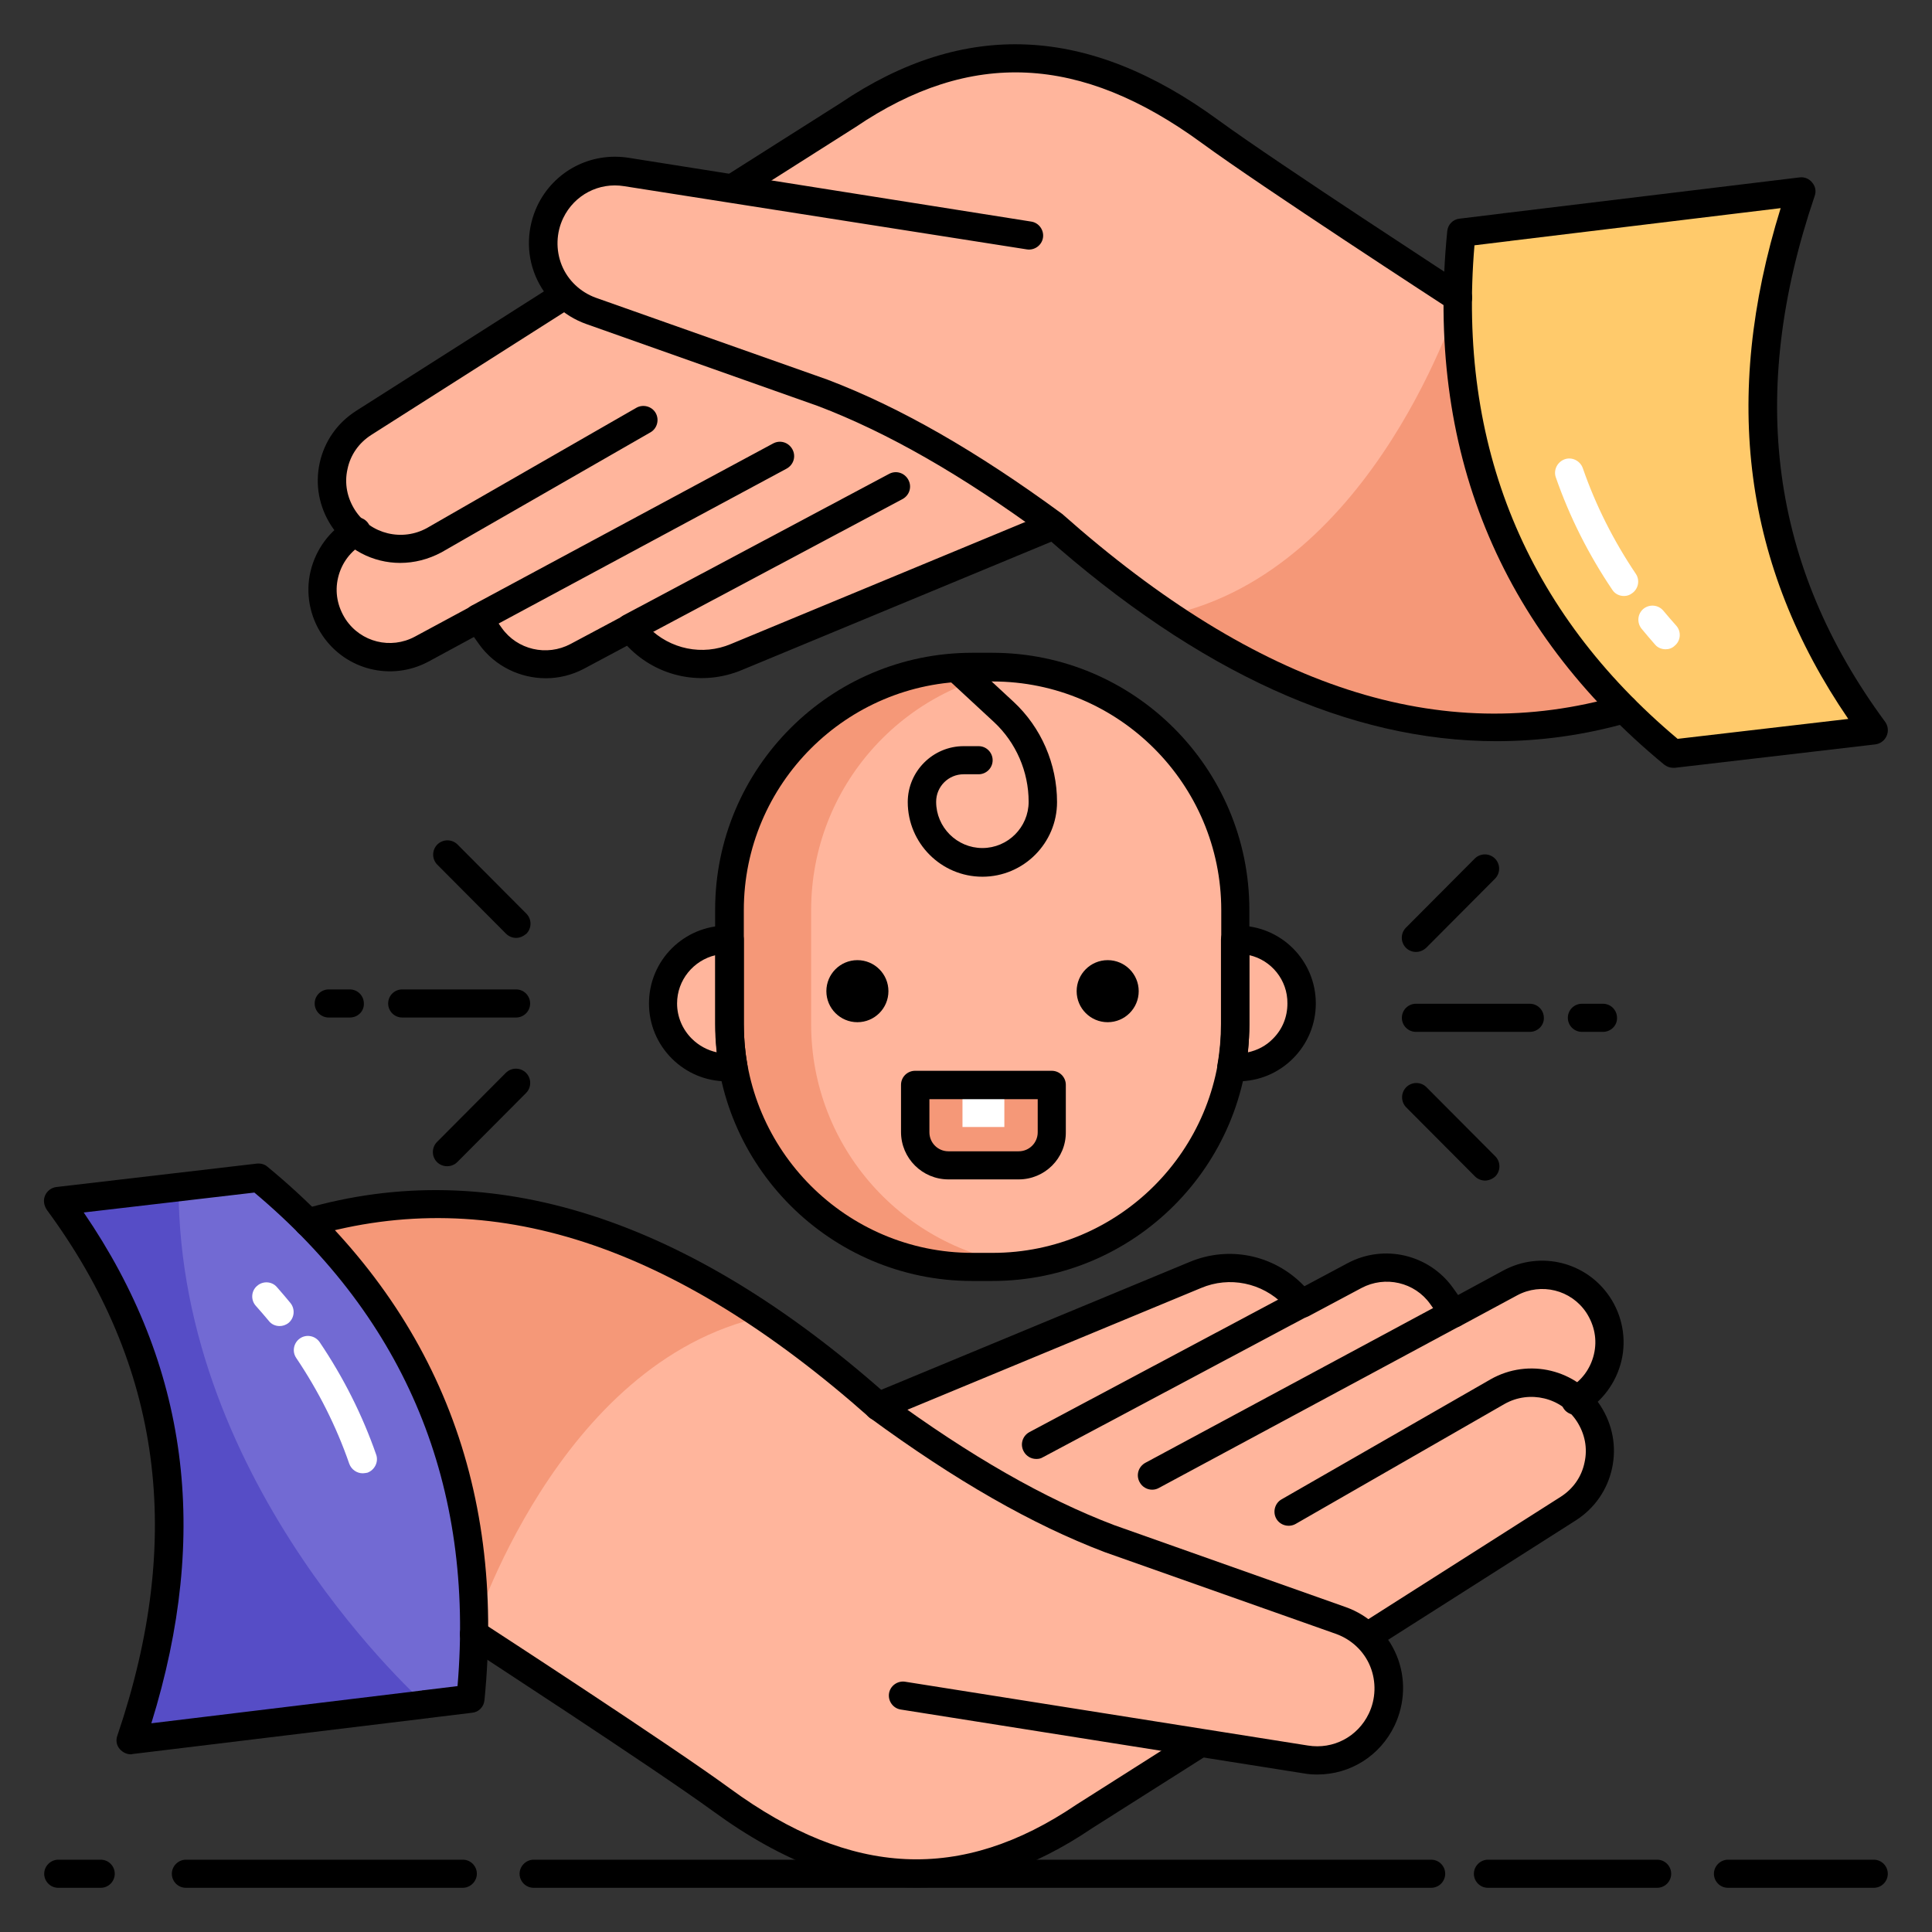
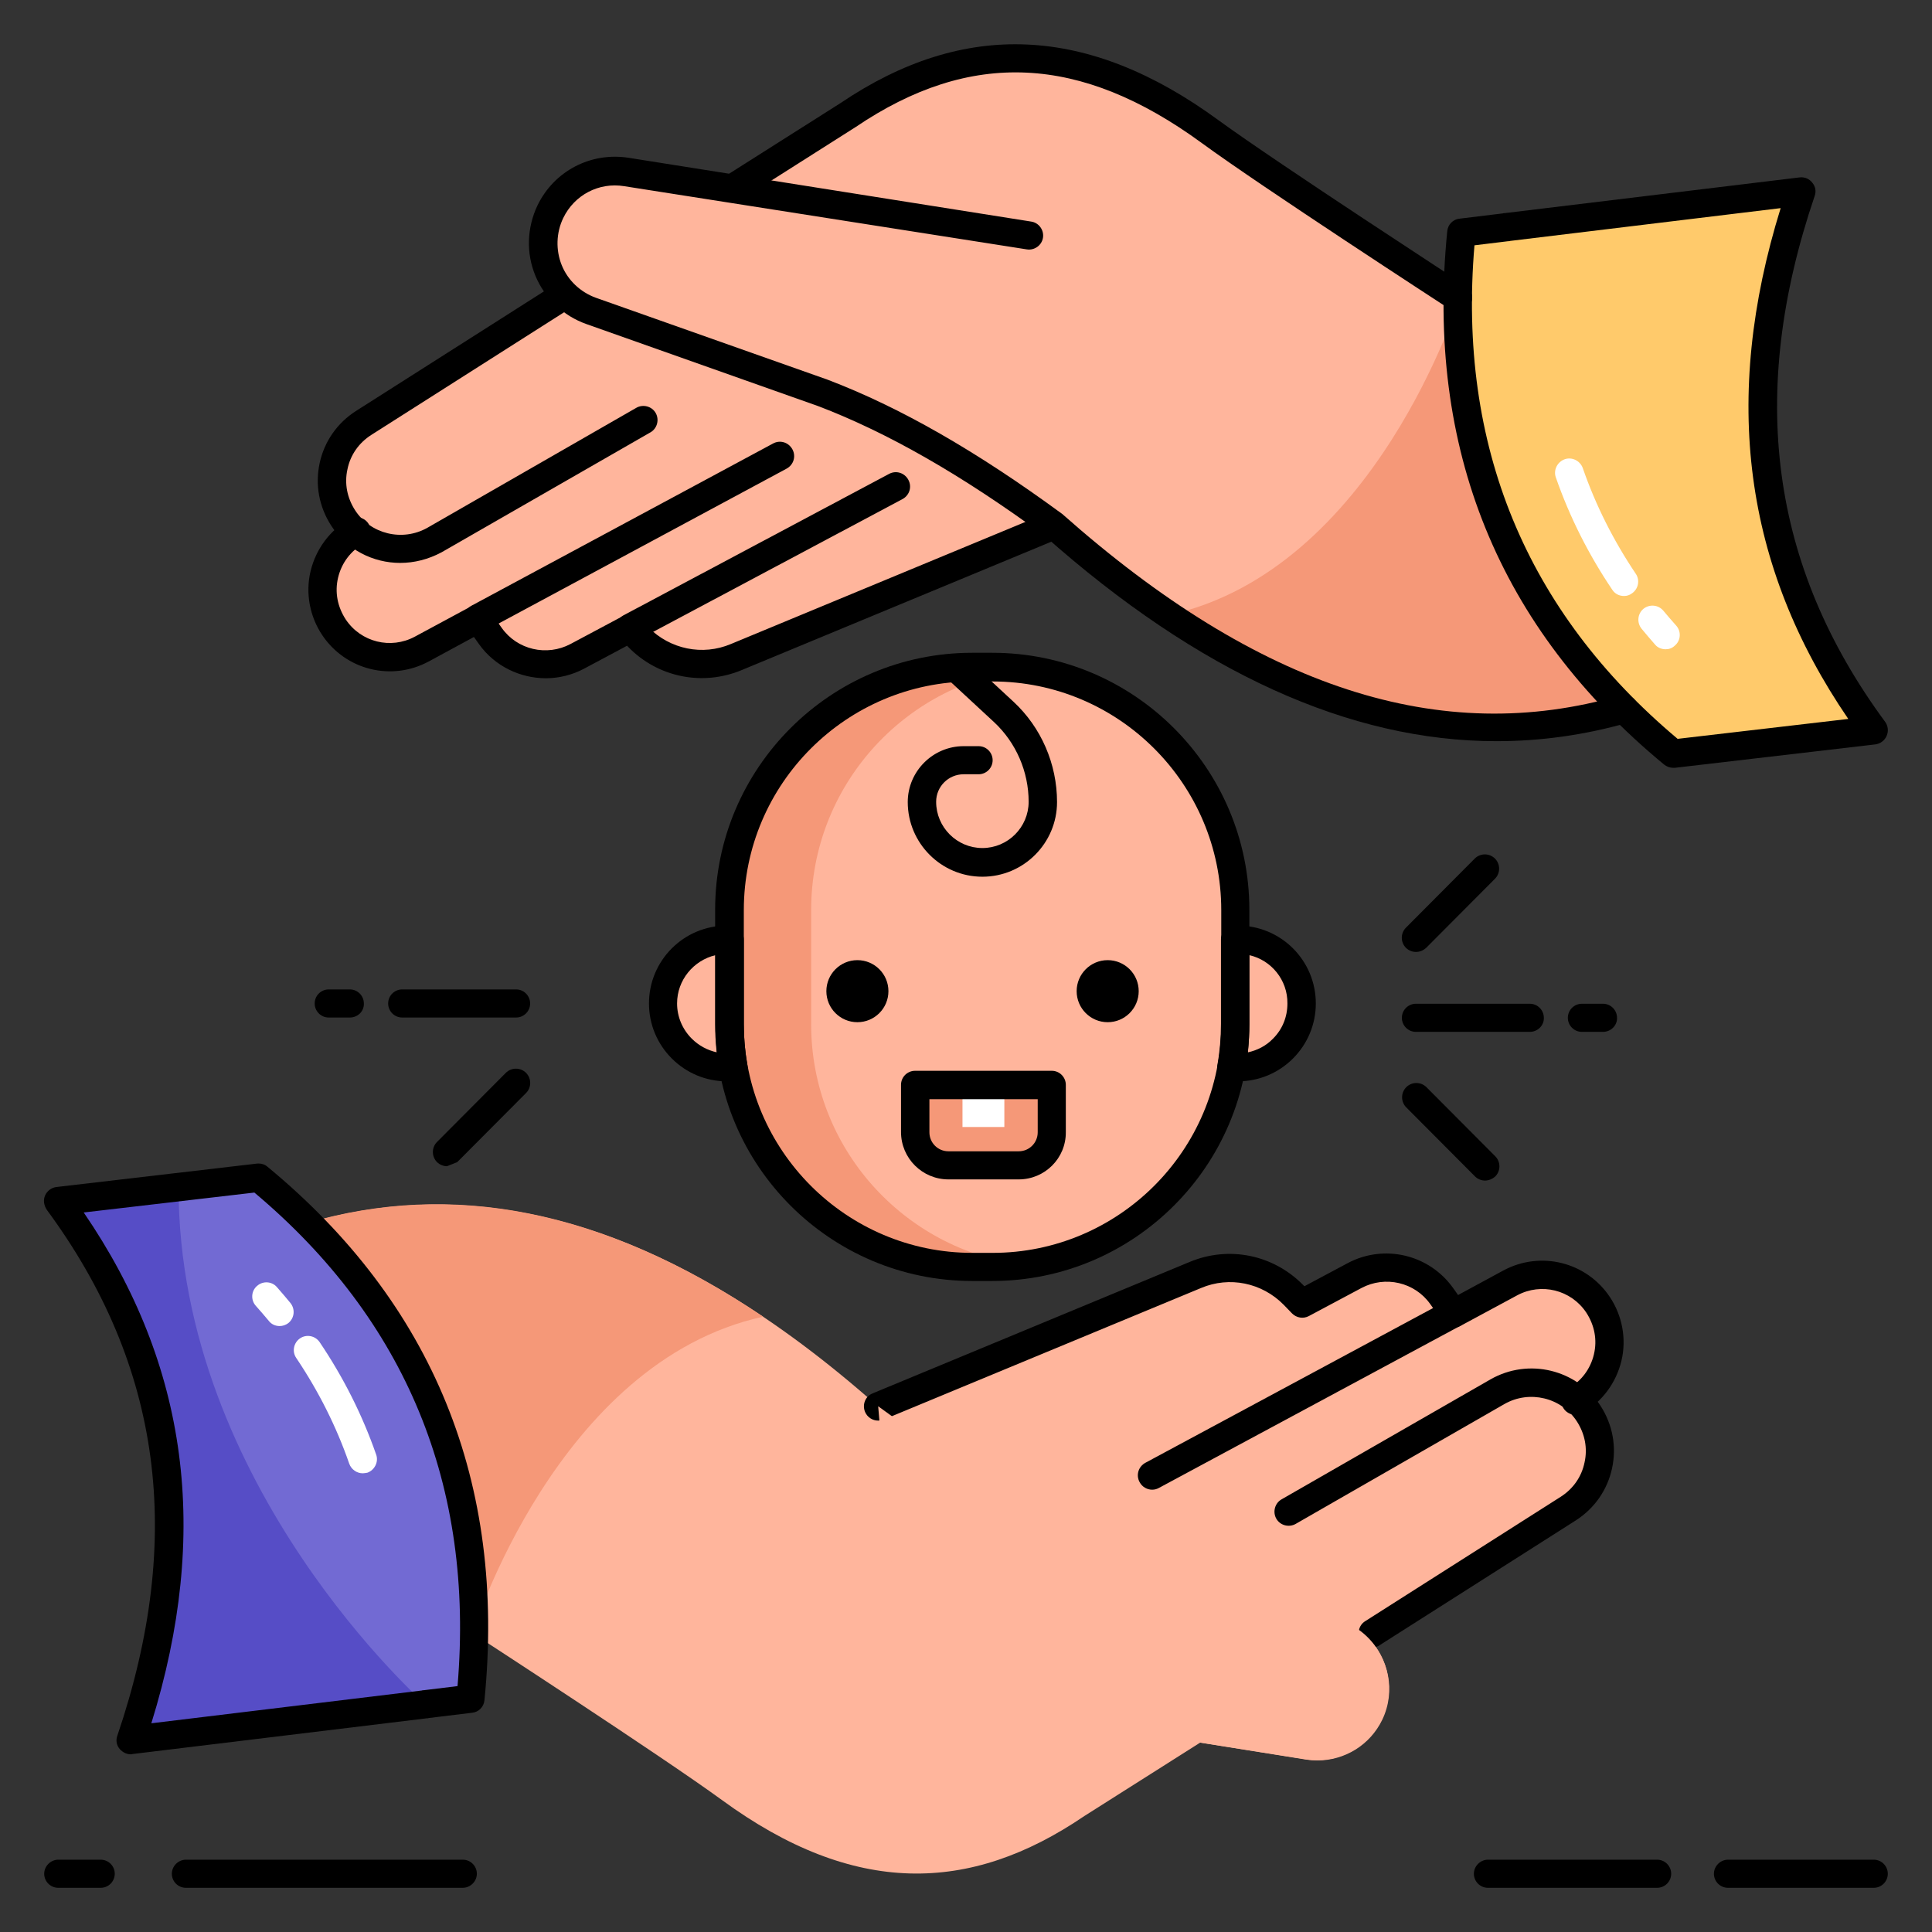
<svg xmlns="http://www.w3.org/2000/svg" id="Layer_1" enable-background="new 0 0 66 66" viewBox="0 0 66 66">
  <rect x="0" y="0" width="66" height="66" fill="#333333" stroke="none" />
  <g>
    <g>
      <g>
        <g>
          <g>
            <g>
              <g>
                <g>
                  <g>
                    <g>
                      <g>
                        <path d="m24.66 61.49c-2.07-1.51-8.52-5.7-8.52-5.7l-5.62-14.01c6.01-1.74 12.46.04 19.48 6.27l10.83-4.49c1.15-.48 2.48-.21 3.36.68l.29.3 1.8-.96c1.02-.55 2.29-.25 2.97.7l.42.59 1.93-1.03c1.04-.56 2.33-.24 3 .74.26.39.39.83.39 1.27 0 .78-.4 1.55-1.13 1.98.17.13.31.3.43.49.25.39.38.83.38 1.27 0 .77-.38 1.52-1.08 1.96l-6.88 4.38c.73.71.98 1.84.51 2.82-.42.87-1.29 1.39-2.22 1.39-.13 0-.25-.01-.38-.03l-3.62-.58-3.96 2.51c-3.91 2.66-7.87 2.75-12.38-.55z" fill="#ffb59c" />
                      </g>
                      <g>
                        <path d="m10.52 41.77 5.62 14.02s2.88-9.27 9.93-10.81c-5.52-3.72-10.68-4.62-15.55-3.21z" fill="#f59878" />
                      </g>
                      <g>
                        <path d="m46.9 56.27c-.16 0-.32-.08-.41-.22-.14-.23-.08-.53.15-.67l6.68-4.25c.42-.27.71-.68.81-1.17.11-.49.01-.98-.26-1.4-.53-.82-1.62-1.08-2.47-.6l-7.14 4.1c-.23.13-.53.05-.66-.18s-.05-.53.18-.66l7.14-4.1c1.3-.74 2.95-.34 3.76.91.41.64.55 1.39.39 2.13s-.6 1.37-1.24 1.78l-6.68 4.25c-.07.06-.16.08-.25.08z" />
                      </g>
                      <g>
                        <path d="m4.47 59.45c2.53-7.46 1.21-13.4-2.48-18.42l6.85-.79c5.6 4.62 7.95 10.65 7.24 17.8z" fill="#726ad3" />
                      </g>
                      <g>
                        <path d="m4.47 59.44c2.53-7.45 1.21-13.39-2.48-18.4l4.11-.48 2.74-.32c5.59 4.62 7.95 10.65 7.24 17.8l-1.54.18z" fill="#726ad3" />
                      </g>
                      <g>
                        <path d="m4.47 59.44c2.53-7.45 1.21-13.39-2.48-18.4l4.11-.48c0 10.24 8.44 17.67 8.44 17.67z" fill="#564dc6" />
                      </g>
                      <g>
                        <path d="m30 48.53c-.19 0-.37-.11-.45-.3-.1-.25.01-.53.26-.63l10.83-4.49c1.34-.56 2.86-.25 3.88.79l.04.04 1.48-.79c1.24-.66 2.78-.3 3.6.85l.17.24 1.55-.84c1.27-.68 2.83-.29 3.63.9.43.64.58 1.44.4 2.19s-.66 1.4-1.33 1.78c-.23.13-.53.05-.66-.18s-.05-.53.18-.66c.44-.25.75-.66.87-1.16s.02-1-.26-1.43c-.52-.78-1.54-1.03-2.36-.59l-1.93 1.04c-.21.12-.48.05-.62-.15l-.42-.59c-.53-.75-1.54-.98-2.35-.55l-1.8.96c-.19.1-.42.06-.57-.09l-.29-.3c-.74-.75-1.85-.98-2.82-.57l-10.83 4.49c-.08.02-.14.04-.2.04z" />
                      </g>
                      <g>
                        <path d="m39.36 50.89c-.17 0-.34-.09-.43-.26-.13-.24-.04-.53.2-.66l10.3-5.54c.24-.13.53-.04.66.2s.04.53-.2.66l-10.3 5.54c-.07.04-.15.06-.23.06z" />
                      </g>
                      <g>
-                         <path d="m35.4 49.84c-.17 0-.34-.09-.43-.26-.13-.24-.04-.53.2-.66l9.07-4.83c.24-.13.53-.04.66.2s.04.53-.2.66l-9.07 4.83c-.08.05-.15.06-.23.06z" />
-                       </g>
+                         </g>
                    </g>
                  </g>
                </g>
              </g>
              <g>
-                 <path d="m31.32 64.48c-2.28 0-4.58-.87-6.95-2.6-2.03-1.48-8.37-5.6-8.44-5.65-.22-.15-.29-.45-.14-.67s.45-.29.67-.14c.26.17 6.43 4.18 8.48 5.68 4.14 3.03 7.9 3.21 11.83.55l3.97-2.52c.23-.14.53-.08.67.15s.08.53-.15.67l-3.96 2.51c-1.98 1.34-3.97 2.02-5.98 2.02z" />
-               </g>
+                 </g>
              <g>
                <path d="m30 48.04c2.69 1.97 5.33 3.55 7.89 4.52l7.92 2.8c1.38.49 2.03 2.06 1.39 3.38-.47.98-1.53 1.53-2.6 1.36l-13.76-2.18" fill="#ffb59c" />
              </g>
              <g>
-                 <path d="m45 60.62c-.15 0-.31-.01-.47-.04l-13.76-2.18c-.26-.04-.44-.29-.4-.55s.29-.44.55-.4l13.76 2.18c.87.14 1.7-.3 2.08-1.09.24-.5.26-1.09.05-1.61s-.64-.92-1.16-1.11l-7.92-2.8c-2.47-.94-5.09-2.44-8.02-4.59-6.71-5.95-12.93-7.97-19.05-6.2-.26.07-.53-.07-.6-.33s.07-.53.33-.6c6.38-1.85 13.09.29 19.93 6.37 2.82 2.07 5.37 3.53 7.74 4.43l7.91 2.8c.79.28 1.42.88 1.74 1.65s.29 1.64-.07 2.4c-.5 1.04-1.52 1.67-2.64 1.67z" />
-               </g>
+                 </g>
              <g>
                <path d="m9.55 45.3c-.14 0-.28-.06-.37-.18-.14-.17-.29-.34-.44-.51-.18-.2-.16-.51.04-.68.2-.18.51-.16.68.04.16.18.31.36.46.54.17.21.14.51-.06.68-.1.08-.21.11-.31.11z" fill="#fff" />
              </g>
              <g>
                <path d="m12.39 50.33c-.2 0-.39-.13-.46-.33-.44-1.27-1.05-2.48-1.81-3.61-.15-.22-.09-.52.13-.67s.52-.09.67.13c.81 1.2 1.46 2.49 1.93 3.84.09.25-.05.53-.3.62-.06.01-.11.02-.16.02z" fill="#fff" />
              </g>
            </g>
            <g>
              <path d="m3.44 64.49h-1.45c-.27 0-.48-.22-.48-.48s.22-.48.48-.48h1.45c.27 0 .48.22.48.48s-.21.48-.48.48z" />
            </g>
            <g>
              <path d="m15.81 64.49h-9.46c-.27 0-.48-.22-.48-.48s.22-.48.48-.48h9.46c.27 0 .48.22.48.48s-.22.48-.48.48z" />
            </g>
            <g>
-               <path d="m48.89 64.49h-30.66c-.27 0-.48-.22-.48-.48s.22-.48.48-.48h30.66c.27 0 .48.22.48.48s-.21.48-.48.48z" />
-             </g>
+               </g>
            <g>
              <path d="m56.61 64.49h-5.78c-.27 0-.48-.22-.48-.48s.22-.48.48-.48h5.78c.27 0 .48.22.48.48s-.21.48-.48.48z" />
            </g>
            <g>
              <path d="m64.01 64.49h-4.98c-.27 0-.48-.22-.48-.48s.22-.48.48-.48h4.98c.27 0 .48.22.48.48s-.21.48-.48.48z" />
            </g>
          </g>
          <g>
            <g>
              <g>
                <g>
                  <g>
                    <g>
                      <g>
                        <path d="m41.34 4.5c2.07 1.51 8.52 5.7 8.52 5.7l5.62 14.01c-6.01 1.74-12.46-.04-19.48-6.27l-10.83 4.49c-1.15.48-2.48.21-3.36-.68l-.29-.3-1.8.96c-1.02.55-2.29.25-2.97-.7l-.42-.59-1.93 1.03c-1.04.56-2.33.24-3-.74-.26-.39-.39-.83-.39-1.27 0-.78.4-1.55 1.13-1.98-.17-.13-.31-.3-.43-.49-.25-.39-.38-.83-.38-1.27 0-.77.38-1.52 1.08-1.96l6.88-4.38c-.73-.71-.98-1.84-.51-2.82.42-.87 1.29-1.39 2.22-1.39.13 0 .25.01.38.03l3.62.57 3.96-2.51c3.91-2.66 7.87-2.74 12.38.56z" fill="#ffb59c" />
                      </g>
                      <g>
                        <path d="m55.48 24.22-5.62-14.02s-2.88 9.27-9.93 10.81c5.52 3.72 10.68 4.62 15.55 3.21z" fill="#f59878" />
                      </g>
                      <g>
                        <path d="m13.67 19.23c-.92 0-1.83-.45-2.36-1.28-.41-.64-.55-1.39-.39-2.13s.6-1.37 1.24-1.78l6.68-4.25c.23-.14.53-.08.67.15s.08.53-.15.67l-6.68 4.25c-.42.27-.71.68-.81 1.17-.11.49-.01.98.26 1.4.53.82 1.62 1.08 2.47.6l7.14-4.1c.23-.13.53-.05.66.18s.05.53-.18.66l-7.14 4.1c-.45.24-.93.36-1.41.36z" />
                      </g>
                      <g>
                        <path d="m61.53 6.54c-2.53 7.45-1.21 13.39 2.48 18.41l-6.85.79c-5.6-4.62-7.95-10.65-7.24-17.8z" fill="#726ad3" />
                      </g>
                      <g>
                        <path d="m61.53 6.54c-2.53 7.45-1.22 13.39 2.48 18.41l-4.11.48-2.74.32c-5.59-4.62-7.95-10.65-7.24-17.8l1.54-.18z" fill="#ffca6b" />
                      </g>
                      <g>
                        <path d="m18.65 23.17c-.88 0-1.75-.41-2.29-1.17l-.17-.24-1.55.84c-1.27.68-2.83.29-3.63-.9-.43-.64-.58-1.44-.4-2.19s.66-1.4 1.33-1.78c.23-.13.53-.05.66.18s.05.53-.18.66c-.44.25-.75.66-.87 1.16s-.02 1 .26 1.43c.52.78 1.54 1.03 2.36.59l1.93-1.04c.21-.12.48-.05.62.15l.42.59c.53.75 1.54.98 2.35.55l1.8-.96c.19-.1.42-.07.57.09l.29.3c.74.75 1.85.98 2.82.57l10.83-4.49c.25-.1.53.01.63.26s-.01.53-.26.63l-10.83 4.49c-1.34.56-2.87.25-3.88-.79l-.04-.04-1.48.79c-.4.21-.85.32-1.29.32z" />
                      </g>
                      <g>
                        <path d="m16.34 21.61c-.17 0-.34-.09-.43-.26-.13-.24-.04-.53.2-.66l10.3-5.54c.24-.13.53-.04.66.2s.04.53-.2.66l-10.3 5.54c-.08.04-.16.06-.23.06z" />
                      </g>
                      <g>
                        <path d="m21.53 21.94c-.17 0-.34-.09-.43-.26-.13-.24-.04-.53.2-.66l9.07-4.83c.24-.13.53-.04.66.2s.04.53-.2.66l-9.07 4.83c-.08.04-.15.06-.23.06z" />
                      </g>
                    </g>
                  </g>
                </g>
              </g>
              <g>
                <path d="m49.8 10.65c-.09 0-.18-.03-.26-.08-.26-.17-6.43-4.18-8.48-5.68-4.14-3.03-7.9-3.21-11.83-.55l-3.97 2.52c-.23.14-.53.08-.67-.15s-.08-.53.15-.67l3.96-2.51c4.24-2.87 8.48-2.68 12.93.58 2.03 1.48 8.37 5.6 8.44 5.65.22.15.29.45.14.67-.1.14-.25.22-.41.22z" />
              </g>
              <g>
                <path d="m36 17.94c-2.69-1.97-5.33-3.55-7.89-4.52l-7.92-2.8c-1.38-.49-2.03-2.06-1.39-3.38.47-.98 1.53-1.53 2.6-1.36l13.76 2.18" fill="#ffb59c" />
              </g>
              <g>
                <path d="m51.12 25.32c-5.01 0-10.18-2.35-15.44-7.02-2.82-2.07-5.37-3.53-7.74-4.43l-7.91-2.8c-.79-.28-1.42-.88-1.74-1.65s-.29-1.64.07-2.4c.57-1.18 1.82-1.83 3.11-1.63l13.76 2.18c.26.04.44.29.4.55s-.29.44-.55.4l-13.76-2.16c-.86-.14-1.7.3-2.08 1.09-.24.5-.26 1.09-.05 1.61s.64.92 1.16 1.11l7.92 2.8c2.47.94 5.09 2.44 8.02 4.59 6.71 5.95 12.93 7.97 19.05 6.2.26-.07.53.07.6.33s-.07.53-.33.6c-1.48.42-2.97.63-4.49.63z" />
              </g>
              <g>
                <path d="m56.9 22.18c-.13 0-.27-.05-.36-.16-.16-.18-.31-.36-.46-.54-.17-.21-.14-.51.06-.68.21-.17.51-.14.68.06.14.17.29.34.44.51.18.2.16.51-.04.68-.09.09-.2.13-.32.13z" fill="#fff" />
              </g>
              <g>
                <path d="m55.48 20.36c-.16 0-.31-.07-.4-.21-.81-1.2-1.46-2.49-1.93-3.84-.09-.25.05-.53.3-.62s.53.05.62.3c.44 1.27 1.05 2.48 1.81 3.61.15.22.09.52-.13.67-.08.06-.17.09-.27.09z" fill="#fff" />
              </g>
            </g>
          </g>
        </g>
      </g>
      <g>
        <path d="m4.47 59.93c-.15 0-.28-.07-.38-.18-.11-.13-.14-.3-.08-.46 2.3-6.77 1.51-12.64-2.41-17.96-.1-.15-.13-.33-.06-.49s.22-.27.39-.29l6.85-.8c.13-.01.26.02.36.11 5.66 4.67 8.15 10.8 7.41 18.22-.02.23-.2.41-.42.43l-1.48.18c-.02.01-.04.01-.07.01l-10.05 1.22c-.02.01-.04.01-.06.01zm-1.61-18.51c3.57 5.22 4.33 10.94 2.31 17.45l9.24-1.12c.02-.01.04-.01.07-.01l1.15-.14c.58-6.84-1.76-12.51-6.94-16.86z" />
      </g>
      <g>
        <path d="m57.16 26.23c-.11 0-.22-.04-.31-.11-5.66-4.67-8.15-10.8-7.41-18.22.02-.23.2-.41.42-.43l1.48-.18c.02-.01.04-.01.07-.01l10.07-1.22c.17-.02.33.05.43.18.11.13.14.3.08.46-2.3 6.77-1.51 12.64 2.41 17.96.1.14.12.32.05.48s-.22.27-.39.29l-6.85.8c-.01 0-.03 0-.05 0zm-6.79-17.85c-.58 6.84 1.76 12.51 6.94 16.86l5.83-.68c-3.57-5.22-4.33-10.94-2.31-17.45l-9.24 1.12c-.02.01-.04.01-.07.01z" />
      </g>
      <g>
        <g>
          <path d="m44.47 34.28c0 .6-.25 1.15-.64 1.54-.4.4-.94.64-1.54.64h-.23c.09-.48.13-.97.13-1.47v-2.89h.1c1.21 0 2.18.97 2.18 2.18z" fill="#ffb59c" />
        </g>
        <g>
          <g>
            <path d="m22.65 34.28c0 .6.25 1.15.64 1.54.4.4.94.64 1.54.64h.23c-.09-.48-.13-.97-.13-1.47v-2.89h-.1c-1.2 0-2.18.97-2.18 2.18z" fill="#ffb59c" />
          </g>
        </g>
        <g>
          <path d="m42.2 31.09v3.9c0 4.58-3.71 8.29-8.29 8.29h-.69c-4.58 0-8.29-3.71-8.29-8.29v-3.9c0-4.58 3.71-8.29 8.29-8.29h.69c4.57 0 8.29 3.71 8.29 8.29z" fill="#ffb59c" />
        </g>
        <g>
          <path d="m34.95 43.21c-.34.04-.69.07-1.05.07h-.69c-4.58 0-8.29-3.71-8.29-8.29v-3.9c0-4.58 3.71-8.29 8.29-8.29h.69c.35 0 .7.02 1.05.07-4.08.51-7.24 4-7.24 8.22v3.9c0 4.22 3.16 7.7 7.24 8.22z" fill="#f59878" />
        </g>
        <g>
          <path d="m35.93 37.07v1.61c0 .63-.51 1.13-1.13 1.13h-2.4c-.62 0-1.13-.51-1.13-1.13v-1.61z" fill="#f59878" />
        </g>
        <g>
          <path d="m32.88 37.07h1.43v1.43h-1.43z" fill="#fff" />
        </g>
        <g>
          <path d="m33.9 43.76h-.69c-4.84 0-8.78-3.94-8.78-8.78v-3.9c0-4.84 3.94-8.78 8.78-8.78h.69c4.84 0 8.78 3.94 8.78 8.78v3.9c0 4.84-3.94 8.78-8.78 8.78zm-.68-20.48c-4.3 0-7.81 3.5-7.81 7.81v3.9c0 4.3 3.5 7.81 7.81 7.81h.69c4.3 0 7.81-3.5 7.81-7.81v-3.9c0-4.3-3.5-7.81-7.81-7.81z" />
        </g>
        <g>
          <path d="m42.29 36.94h-.23c-.14 0-.28-.06-.37-.17s-.13-.26-.1-.4c.08-.45.12-.92.12-1.39v-2.88c0-.27.22-.48.48-.48h.1c1.47 0 2.66 1.19 2.66 2.66 0 .71-.28 1.38-.78 1.88s-1.17.78-1.88.78zm.39-4.31v2.36c0 .32-.02.64-.05.96.32-.07.62-.22.86-.47.32-.32.49-.74.49-1.2.01-.8-.55-1.48-1.3-1.65z" />
        </g>
        <g>
          <g>
            <path d="m25.06 36.94h-.23c-.71 0-1.38-.28-1.88-.78s-.78-1.17-.78-1.88c0-1.47 1.19-2.66 2.66-2.66h.1c.27 0 .48.22.48.48v2.89c0 .47.04.93.12 1.39.03.14-.01.29-.1.4-.09.1-.23.16-.37.16zm-.62-4.31c-.75.18-1.31.85-1.31 1.65 0 .45.18.88.5 1.2.24.24.54.4.86.47-.03-.32-.05-.64-.05-.96z" />
          </g>
        </g>
        <g>
          <path d="m33.56 29.95c-1.41 0-2.55-1.15-2.55-2.55 0-1.05.86-1.91 1.91-1.91h.51c.27 0 .48.22.48.48 0 .27-.22.48-.48.48h-.51c-.52 0-.94.42-.94.94 0 .87.71 1.58 1.58 1.58s1.58-.71 1.58-1.58c0-1.03-.43-2.02-1.18-2.72l-1.62-1.5c-.2-.18-.21-.49-.02-.68.18-.2.49-.21.68-.02l1.62 1.5c.95.88 1.49 2.13 1.49 3.43 0 1.4-1.14 2.55-2.55 2.55z" />
        </g>
        <g>
          <path d="m34.8 40.29h-2.4c-.89 0-1.62-.72-1.62-1.62v-1.61c0-.27.22-.48.48-.48h4.67c.27 0 .48.22.48.48v1.61c.01.9-.72 1.62-1.61 1.62zm-3.05-2.74v1.13c0 .36.29.65.65.65h2.4c.36 0 .65-.29.65-.65v-1.13z" />
        </g>
        <g>
          <circle cx="29.29" cy="33.86" r="1.06" />
        </g>
        <g>
          <circle cx="37.84" cy="33.86" r="1.06" />
        </g>
      </g>
    </g>
    <g>
      <g>
        <path d="m52.26 35.25h-3.89c-.27 0-.48-.22-.48-.48 0-.27.22-.48.48-.48h3.89c.27 0 .48.22.48.48.01.26-.21.48-.48.48z" />
      </g>
      <g>
        <g>
          <path d="m48.37 32.52c-.12 0-.25-.05-.34-.14-.19-.19-.19-.5 0-.69l2.35-2.36c.19-.19.5-.19.69 0s.19.5 0 .69l-2.35 2.36c-.1.09-.22.14-.35.14z" />
        </g>
        <g>
          <path d="m50.73 40.33c-.12 0-.25-.05-.34-.14l-2.35-2.36c-.19-.19-.19-.5 0-.69s.5-.19.69 0l2.35 2.36c.19.19.19.5 0 .69-.1.09-.23.14-.35.14z" />
        </g>
      </g>
      <g>
        <path d="m54.76 35.25h-.72c-.27 0-.48-.22-.48-.48 0-.27.22-.48.48-.48h.72c.27 0 .48.22.48.48.01.26-.21.48-.48.48z" />
      </g>
    </g>
    <g>
      <g>
        <path d="m13.74 34.76c-.27 0-.48-.22-.48-.48 0-.27.22-.48.48-.48h3.89c.27 0 .48.22.48.48 0 .27-.22.48-.48.48z" />
      </g>
      <g>
        <g>
-           <path d="m17.63 32.04c-.12 0-.25-.05-.34-.14l-2.35-2.36c-.19-.19-.19-.5 0-.69s.5-.19.69 0l2.35 2.36c.19.19.19.5 0 .69-.11.09-.23.14-.35.14z" />
-         </g>
-         <g>
-           <path d="m15.27 39.84c-.12 0-.25-.05-.34-.14-.19-.19-.19-.5 0-.69l2.35-2.36c.19-.19.5-.19.69 0s.19.5 0 .69l-2.35 2.36c-.1.1-.23.14-.35.14z" />
+           </g>
+         <g>
+           <path d="m15.27 39.84c-.12 0-.25-.05-.34-.14-.19-.19-.19-.5 0-.69l2.35-2.36c.19-.19.5-.19.69 0s.19.5 0 .69l-2.35 2.36z" />
        </g>
      </g>
      <g>
        <path d="m11.95 34.76h-.72c-.27 0-.48-.22-.48-.48 0-.27.22-.48.48-.48h.72c.27 0 .48.22.48.48.01.27-.21.48-.48.48z" />
      </g>
    </g>
  </g>
</svg>